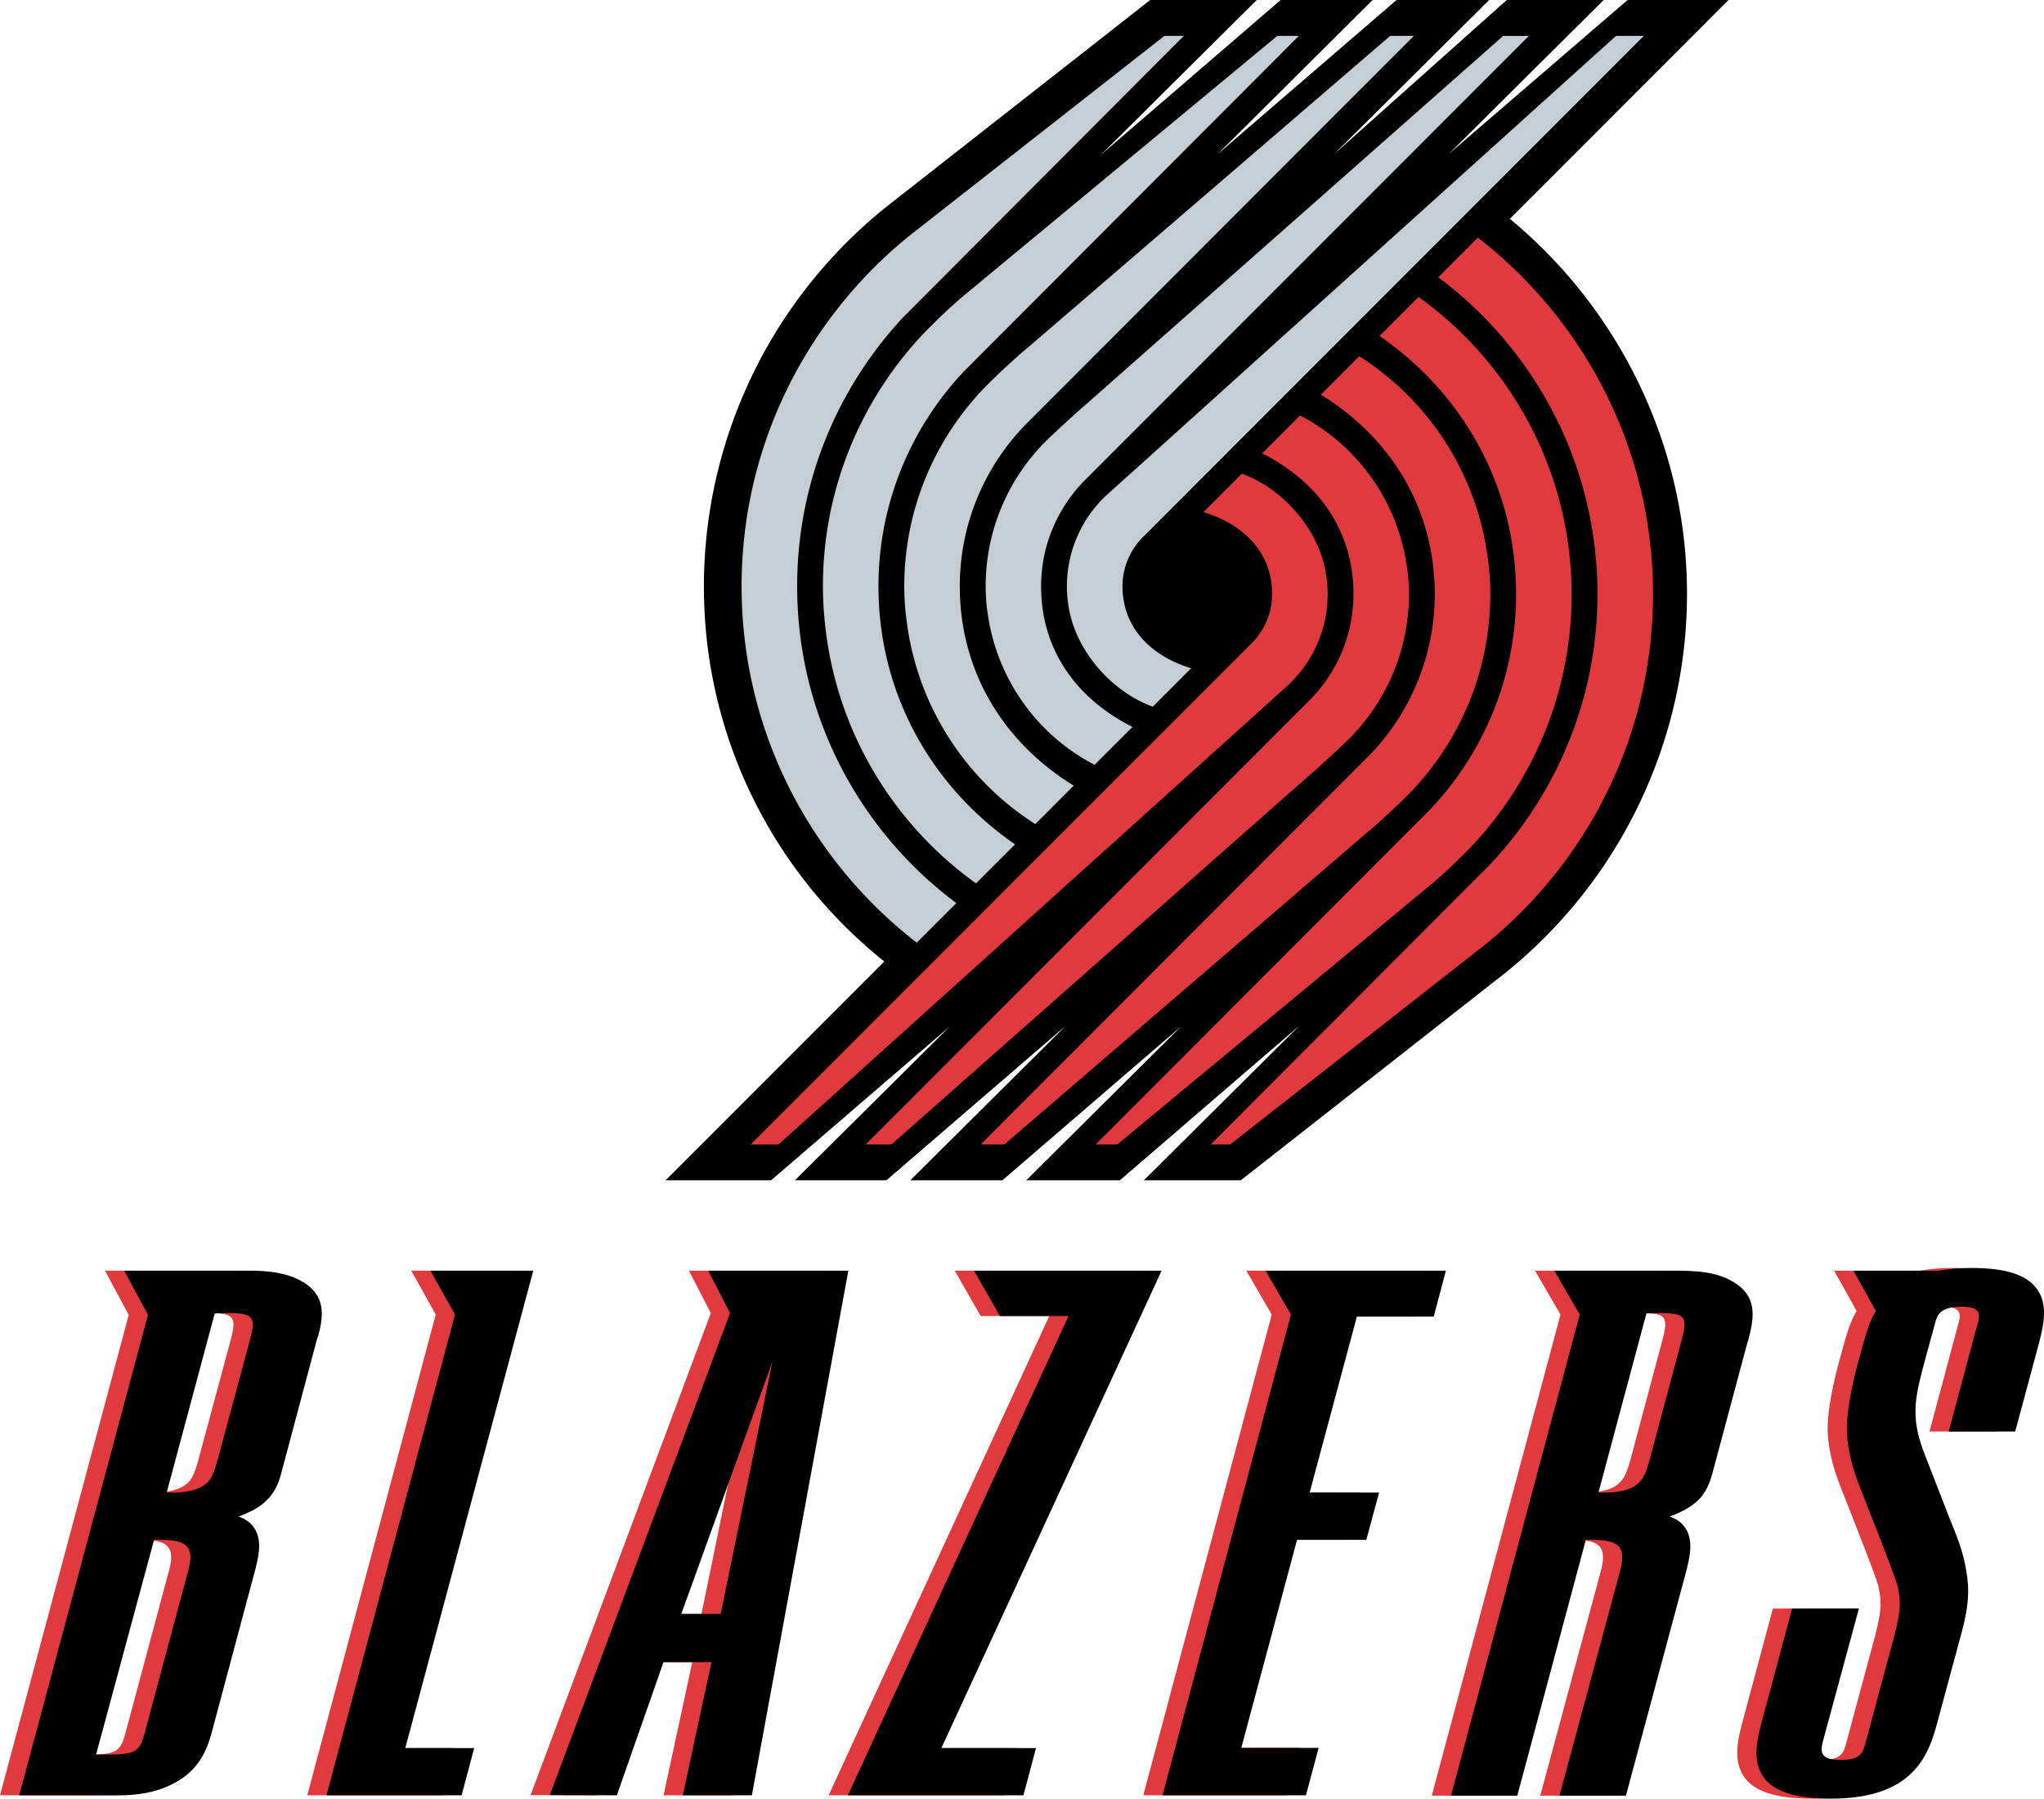
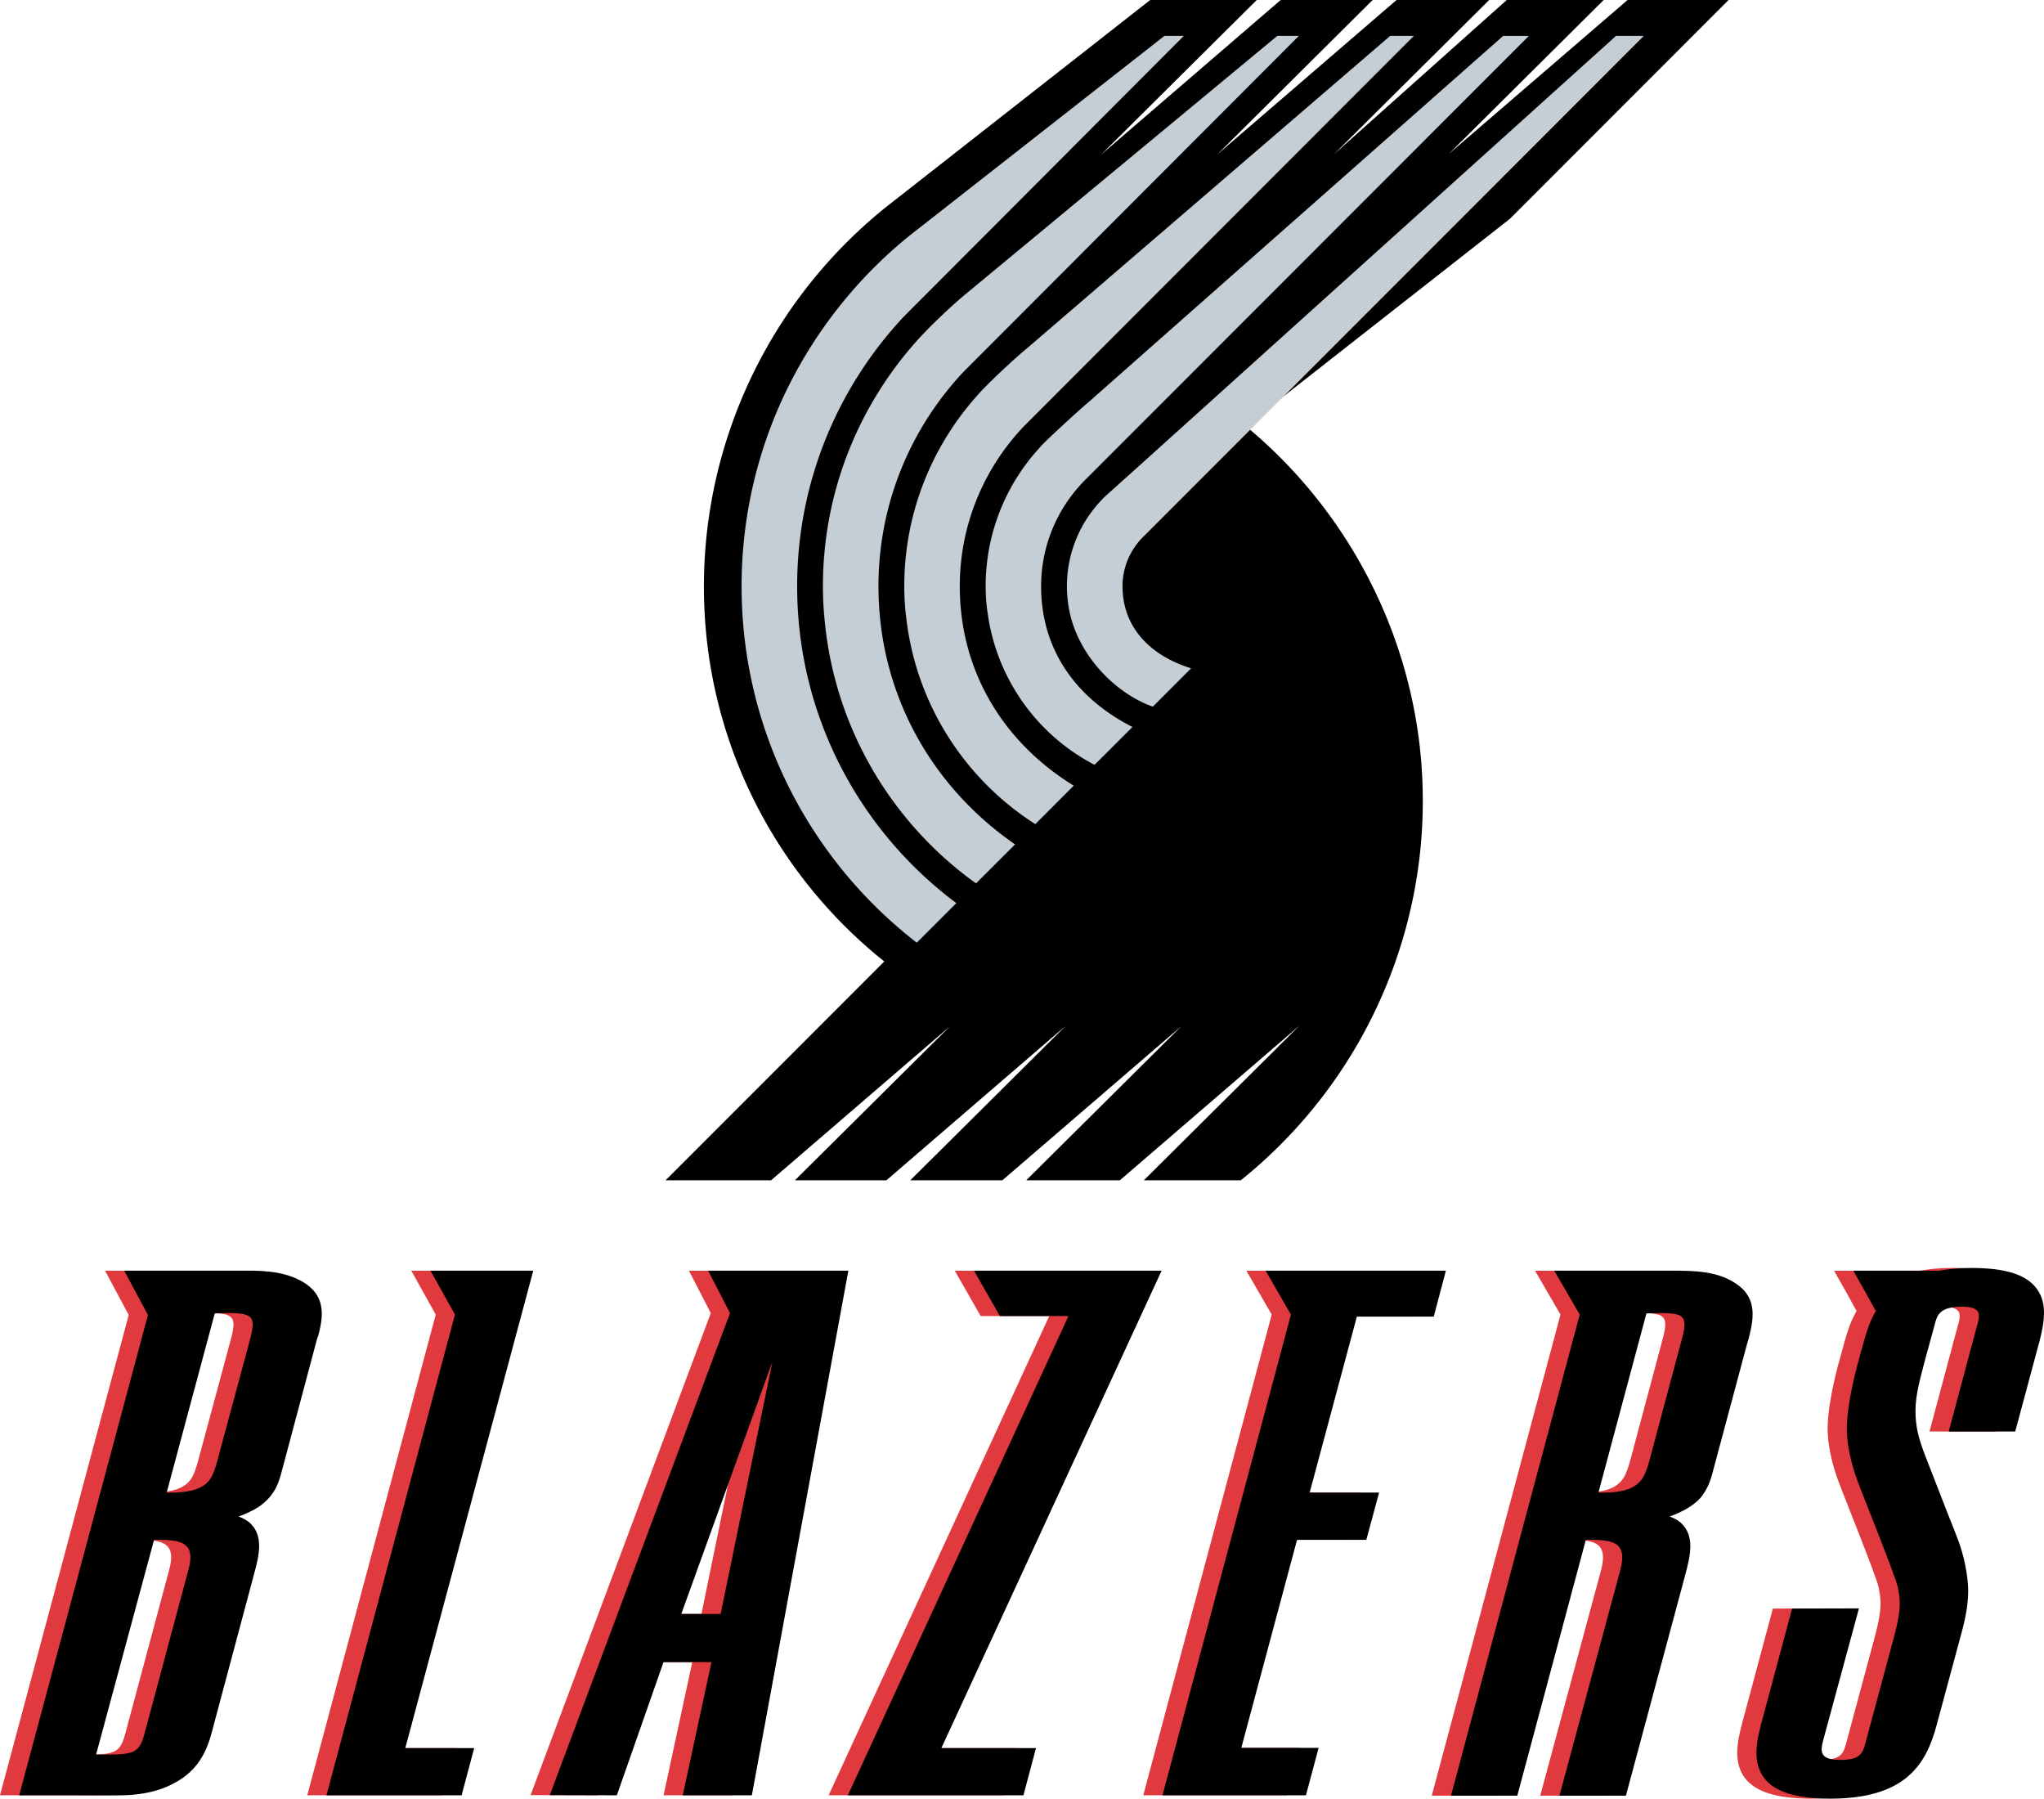
<svg xmlns="http://www.w3.org/2000/svg" xml:space="preserve" width="453.903" height="399.357" x="0px" y="0px" viewBox="0 0 453.903 399.357">
-   <path fill="#141006" d="m212.195-11.22 48.565-48.592h-22.426l-39.701 34.184 34.393-34.184h-21.523L173.1-25.53l34.494-34.282H187.03L147.287-25.58l34.437-34.233h-20.422L121.43-25.487l34.558-34.325h-23.661l-58.7 46.003A108 108 0 0 0 58.51.996C42.203 20.41 33.22 45.045 33.22 70.358c0 3.225.14 6.457.423 9.64 2.541 28.637 16.669 55.298 39.63 73.666L24.71 202.251h23.43l39.701-34.176-34.41 34.176h20.317l39.8-34.282-34.5 34.282h20.45l39.759-34.227-34.46 34.227h20.79l39.864-34.325-34.535 34.325h21.524l58.67-45.997a108.3 108.3 0 0 0 15.129-14.805c16.301-19.413 25.291-44.056 25.291-69.37 0-3.217-.14-6.45-.423-9.632-2.554-28.636-16.668-55.289-38.911-73.666" style="fill:#000;stroke:none;stroke-width:1.092" transform="translate(123.095 59.812)" />
+   <path fill="#141006" d="m212.195-11.22 48.565-48.592h-22.426l-39.701 34.184 34.393-34.184h-21.523L173.1-25.53l34.494-34.282H187.03L147.287-25.58l34.437-34.233h-20.422L121.43-25.487l34.558-34.325h-23.661l-58.7 46.003A108 108 0 0 0 58.51.996C42.203 20.41 33.22 45.045 33.22 70.358c0 3.225.14 6.457.423 9.64 2.541 28.637 16.669 55.298 39.63 73.666L24.71 202.251h23.43l39.701-34.176-34.41 34.176h20.317l39.8-34.282-34.5 34.282h20.45l39.759-34.227-34.46 34.227h20.79l39.864-34.325-34.535 34.325h21.524a108.3 108.3 0 0 0 15.129-14.805c16.301-19.413 25.291-44.056 25.291-69.37 0-3.217-.14-6.45-.423-9.632-2.554-28.636-16.668-55.289-38.911-73.666" style="fill:#000;stroke:none;stroke-width:1.092" transform="translate(123.095 59.812)" />
  <path d="M41.984 79.293c2.54 28.51 17.063 53.596 38.502 70.201l8.786-8.785c-21.447-16.012-35.348-41.579-35.348-70.35 0-23.09 8.977-44.134 23.626-59.814l62.241-62.39h-4.304L79.025-7.604A99.7 99.7 0 0 0 65.018 6.121c-14.616 17.395-23.43 39.807-23.43 64.238a99 99 0 0 0 .396 8.934m51.663 57.033 8.666-8.66c-18.645-12.885-30.33-33.597-30.33-57.308 0-18.425 7.205-35.207 18.94-47.67l74.415-74.534h-4.785L92.123 4.842c-3.84 3.098-9.59 8.56-12.752 12.315-12.285 14.31-19.723 32.92-19.723 53.2 0 2.725.148 5.407.431 8.046 2.384 23.866 15.115 44.712 33.568 57.923m13.168-13.161 8.524-8.54C99.511 104.874 90.04 89.01 90.04 70.359c0-13.754 5.427-26.28 14.256-35.546l86.58-86.658h-5.256l-80.406 69.158c-2.562 2.053-9.372 8.376-11.474 10.889-9.964 11.234-16.026 26.004-16.026 42.157 0 2.427.147 4.82.458 7.155 2.244 19.231 13.168 35.814 28.643 45.652m13.162-13.168 8.412-8.397c-13.04-6.633-20.29-17.649-20.29-31.233 0-9.104 3.663-17.368 9.57-23.408l98.747-98.797h-5.71l-92.409 81.612c-1.277 1.017-9.146 8.207-10.197 9.456-7.636 8.15-12.314 19.11-12.314 31.134q0 3.209.487 6.26c2.102 14.594 11.206 26.922 23.704 33.373m12.928-12.908 8.51-8.518c-9.737-3.014-15.241-9.674-15.241-18.213 0-4.417 1.884-8.426 4.883-11.256l110.89-110.948h-6.174L131.408 42.236l-8.948 8.038c-5.3 5.052-8.63 12.188-8.63 20.084 0 1.842.19 3.64.528 5.376 1.963 9.966 10.22 18.398 18.547 21.355" style="fill:#c4ced4;fill-opacity:1;stroke:none;stroke-width:1.092" transform="translate(123.095 59.812)" />
-   <path d="M243.584 63.153c-2.54-28.502-17.079-53.596-38.496-70.202l-8.8 8.8c21.446 15.998 35.363 41.58 35.363 70.329 0 23.097-8.99 44.14-23.634 59.821l-62.242 62.39h4.312l56.447-44.24c5.11-4.1 9.802-8.71 14.015-13.725 14.622-17.396 23.428-39.808 23.428-64.245.002-3.007-.138-5.992-.393-8.928M191.914 6.12l-8.659 8.659c18.651 12.878 30.323 33.597 30.323 57.302 0 18.432-7.198 35.22-18.933 47.676l-74.415 74.535h4.785l68.43-56.695c3.832-3.09 9.59-8.538 12.752-12.301 12.278-14.317 19.717-32.926 19.717-53.215a78 78 0 0 0-.424-8.045c-2.385-23.86-15.123-44.699-33.576-57.916m-13.162 13.16-8.531 8.532c15.844 9.76 25.292 25.617 25.292 44.268 0 13.76-5.42 26.287-14.248 35.531l-86.58 86.68h5.25l80.427-69.158c2.562-2.054 9.364-8.376 11.467-10.88 9.965-11.228 16.02-26.005 16.02-42.173a54 54 0 0 0-.459-7.156c-2.251-19.215-13.162-35.813-28.638-45.643m-13.16 13.16-8.397 8.405c13.027 6.64 20.268 17.643 20.268 31.227 0 9.11-3.656 17.374-9.569 23.408l-98.74 98.802h5.716l92.403-81.612c1.27-1.016 9.138-8.207 10.19-9.456 7.635-8.15 12.32-19.11 12.32-31.142 0-2.124-.168-4.22-.493-6.238-2.104-14.608-11.193-26.943-23.698-33.393m-12.914 12.914-8.526 8.531c9.753 3 15.25 9.668 15.25 18.193 0 4.424-1.885 8.44-4.89 11.255L43.606 194.283h6.196l104.385-94.066 8.912-8.046c5.307-5.066 8.631-12.193 8.631-20.09 0-1.842-.191-3.642-.53-5.37-1.954-9.959-10.224-18.405-18.523-21.355" style="fill:#e13a3e;fill-opacity:1;stroke:none;stroke-width:1.092" transform="translate(123.095 59.812)" />
  <path d="M-93.15 282.085h1.193c2.795 0 4.771.284 5.84 1.232 1.027.86 1.4 2.428.615 5.348l-9.871 36.813c-.554 1.892-1.068 2.875-2.18 3.495-1.072.576-2.632.785-5.676.785h-2.795zm13.474-50.264s5.246-.372 7.013.328c1.649.576 1.71 2.012.949 4.976l-7.284 27.026c-1.068 4.111-1.848 4.727-2.61 5.467-1.01.864-3.061 1.972-7.59 1.972h-1.151zm-20.097-9.503 5.264 9.831-28.586 106.651h17.439c4.895 0 11.355.536 17.46-2.96 6.358-3.58 7.426-9.419 8.41-13.078l8.763-32.781c1.231-4.484 2.264-8.724-.824-11.644-1.112-.988-2.552-1.435-2.552-1.435s1.338-.412 3.371-1.48c1.276-.7 2.592-1.648 3.7-3.004.904-1.156 1.666-2.308 2.406-5.064l7.917-29.693c.084-.288.204-.66.332-.948.988-3.784 1.768-8.188-2.53-11.311-4.133-2.964-9.725-3.084-12.977-3.084h-.837zm383.966 0 2.734 4.851 2.264 4.116c-1.254 2.1-1.994 4.4-2.636 6.664l-1.48 5.387c-1.232 4.732-2.18 9.543-2.304 13.411-.146 3.908 1.024 8.675 2.304 12.091 1.232 3.416 8.471 21.227 9.007 23.774.456 2.552.948 4.236-.784 10.78l-6.291 23.362c-.7 2.711-1.135 4.19-5.716 4.19-4.568 0-4.404-1.89-3.828-4.19l7.984-29.45-14.85.04-6.913 25.79c-1.112 4.196-1.767 8.431.656 11.763 2.344 3.168 7.195 4.648 14.864 4.648 16.805-.04 21.205-7.856 23.469-16.247 0 0 4.523-16.783 5.675-21.018 1.936-7.32 1.44-10.691.696-14.603-.74-3.948-2.322-7.444-3.451-10.323l-5.392-13.859c-1.52-3.908-2.22-6.663-2.198-10.12 0-3.58 1.112-7.403 2.406-12.294l1.808-6.58c.575-2.343 1.067-4.115 6.003-4.195 1.852 0 3.061.328 3.54.988.452.536.452 1.564-.084 3.212l-6.296 23.526h14.767l5.347-19.862c1.028-3.992 1.936-8.475-.536-11.807-2.321-3.208-7.031-4.648-14.558-4.648-2.716-.01-5.002.23-7.102.603zm-45.943 9.503s5.303-.372 7.111.328c1.568.576 1.626 2.012.864 4.976l-7.217 27.026c-1.09 4.111-1.914 4.727-2.694 5.467-.948.864-2.982 1.972-7.505 1.972h-1.21zm5.49-9.503h-25.954l5.653 9.747-28.586 106.815h14.727l15.219-56.799h1.214c2.818 0 4.75.283 5.857 1.232.988.86 1.36 2.428.62 5.347l-13.553 50.22H233.7l13.145-48.904c1.192-4.484 2.198-8.724-.904-11.643-1.112-.988-2.552-1.436-2.552-1.436s1.396-.412 3.376-1.48c1.272-.7 2.677-1.648 3.784-3.003.806-1.157 1.604-2.309 2.344-5.064l7.691-28.706s.284-.948.328-1.067c1.046-4.076 2.158-8.928-2.468-12.175-4.257-3.084-9.791-3.084-14.67-3.084zm-90.065 0 5.636 9.747L130.787 338.8h31.855l2.818-10.531h-17.172l12.378-46.188h15.383l2.84-10.491h-15.422l10.487-39.073h17.07l2.694-10.2zm-64.75 0 5.76 10.08h15.22L60.915 338.8H99.91l2.796-10.487h-21.02l48.909-105.995ZM44.17 242.512l-11.497 56.024h-8.741Zm-9.42-10.775L-5.27 338.76l14.891.04 10.363-29.573h10.651L24.258 338.8h15.343l21.43-116.482H29.895Zm-61.082.332L-54.861 338.8h30.007l2.796-10.487h-15.303l28.422-105.995h-22.826Z" style="fill:#e13a3e;fill-opacity:1;stroke:none;stroke-width:4.43" transform="translate(123.095 59.812)" />
  <path d="M-88.883 282.085h1.192c2.795 0 4.771.284 5.84 1.232 1.027.86 1.4 2.428.615 5.348l-9.871 36.813c-.554 1.892-1.068 2.875-2.18 3.495-1.072.576-2.632.785-5.675.785h-2.796zm13.473-50.264s5.246-.372 7.014.328c1.648.576 1.71 2.012.948 4.976l-7.284 27.026c-1.068 4.111-1.848 4.727-2.61 5.467-1.01.864-3.061 1.972-7.589 1.972h-1.152zm-20.097-9.503 5.264 9.831L-118.83 338.8h17.439c4.895 0 11.355.536 17.46-2.96 6.358-3.58 7.426-9.419 8.41-13.078l8.763-32.781c1.232-4.484 2.264-8.724-.824-11.644-1.112-.988-2.552-1.435-2.552-1.435s1.338-.412 3.371-1.48c1.276-.7 2.592-1.648 3.7-3.004.904-1.156 1.666-2.308 2.406-5.064l7.917-29.693c.084-.288.204-.66.332-.948.988-3.784 1.768-8.188-2.53-11.311-4.133-2.964-9.724-3.084-12.976-3.084h-.838zm383.966 0 2.734 4.851 2.264 4.116c-1.254 2.1-1.994 4.4-2.636 6.664l-1.48 5.387c-1.232 4.732-2.18 9.543-2.304 13.411-.146 3.908 1.024 8.675 2.304 12.091 1.232 3.416 8.471 21.227 9.007 23.774.457 2.552.948 4.236-.784 10.78l-6.291 23.362c-.7 2.711-1.134 4.19-5.716 4.19-4.567 0-4.404-1.89-3.828-4.19l7.984-29.45-14.85.04-6.912 25.79c-1.112 4.196-1.768 8.431.655 11.763 2.344 3.168 7.195 4.648 14.865 4.648 16.805-.04 21.204-7.856 23.468-16.247 0 0 4.524-16.783 5.675-21.018 1.937-7.32 1.44-10.691.696-14.603-.74-3.948-2.322-7.444-3.451-10.323l-5.392-13.859c-1.52-3.908-2.22-6.663-2.198-10.12 0-3.58 1.112-7.403 2.406-12.294l1.808-6.58c.576-2.343 1.067-4.115 6.003-4.195 1.852 0 3.061.328 3.54.988.452.536.452 1.564-.084 3.212l-6.296 23.526h14.767l5.347-19.862c1.028-3.992 1.937-8.475-.536-11.807-2.321-3.208-7.03-4.648-14.558-4.648-2.716-.01-5.002.23-7.102.603zm-45.943 9.503s5.303-.372 7.111.328c1.569.576 1.626 2.012.864 4.976l-7.217 27.026c-1.09 4.111-1.914 4.727-2.694 5.467-.948.864-2.982 1.972-7.505 1.972h-1.21zm5.49-9.503h-25.954l5.653 9.747-28.586 106.815h14.727l15.22-56.799h1.213c2.818 0 4.75.283 5.857 1.232.988.86 1.36 2.428.62 5.347l-13.552 50.22h14.762l13.145-48.904c1.192-4.484 2.198-8.724-.903-11.643-1.113-.988-2.552-1.436-2.552-1.436s1.395-.412 3.376-1.48c1.271-.7 2.676-1.648 3.783-3.003.807-1.157 1.604-2.309 2.344-5.064l7.691-28.706s.284-.948.328-1.067c1.046-4.076 2.158-8.928-2.468-12.175-4.257-3.084-9.791-3.084-14.669-3.084zm-90.065 0 5.636 9.747L135.053 338.8h31.856l2.817-10.531h-17.172l12.379-46.188h15.382l2.84-10.491h-15.422l10.487-39.073h17.07l2.694-10.2zm-64.75 0 5.76 10.08h15.22L65.181 338.8h38.993l2.796-10.487H85.952l48.909-105.995Zm-44.756 20.194-11.497 56.024h-8.741zm-9.419-10.775L-1.004 338.76l14.89.04 10.363-29.573H34.9L28.525 338.8h15.342l21.43-116.482H34.16Zm-61.083.332L-50.595 338.8h30.007l2.796-10.487h-15.303l28.422-105.995H-27.5Z" style="fill:#000;fill-opacity:1;stroke:none;stroke-width:4.43" transform="translate(123.095 59.812)" />
</svg>